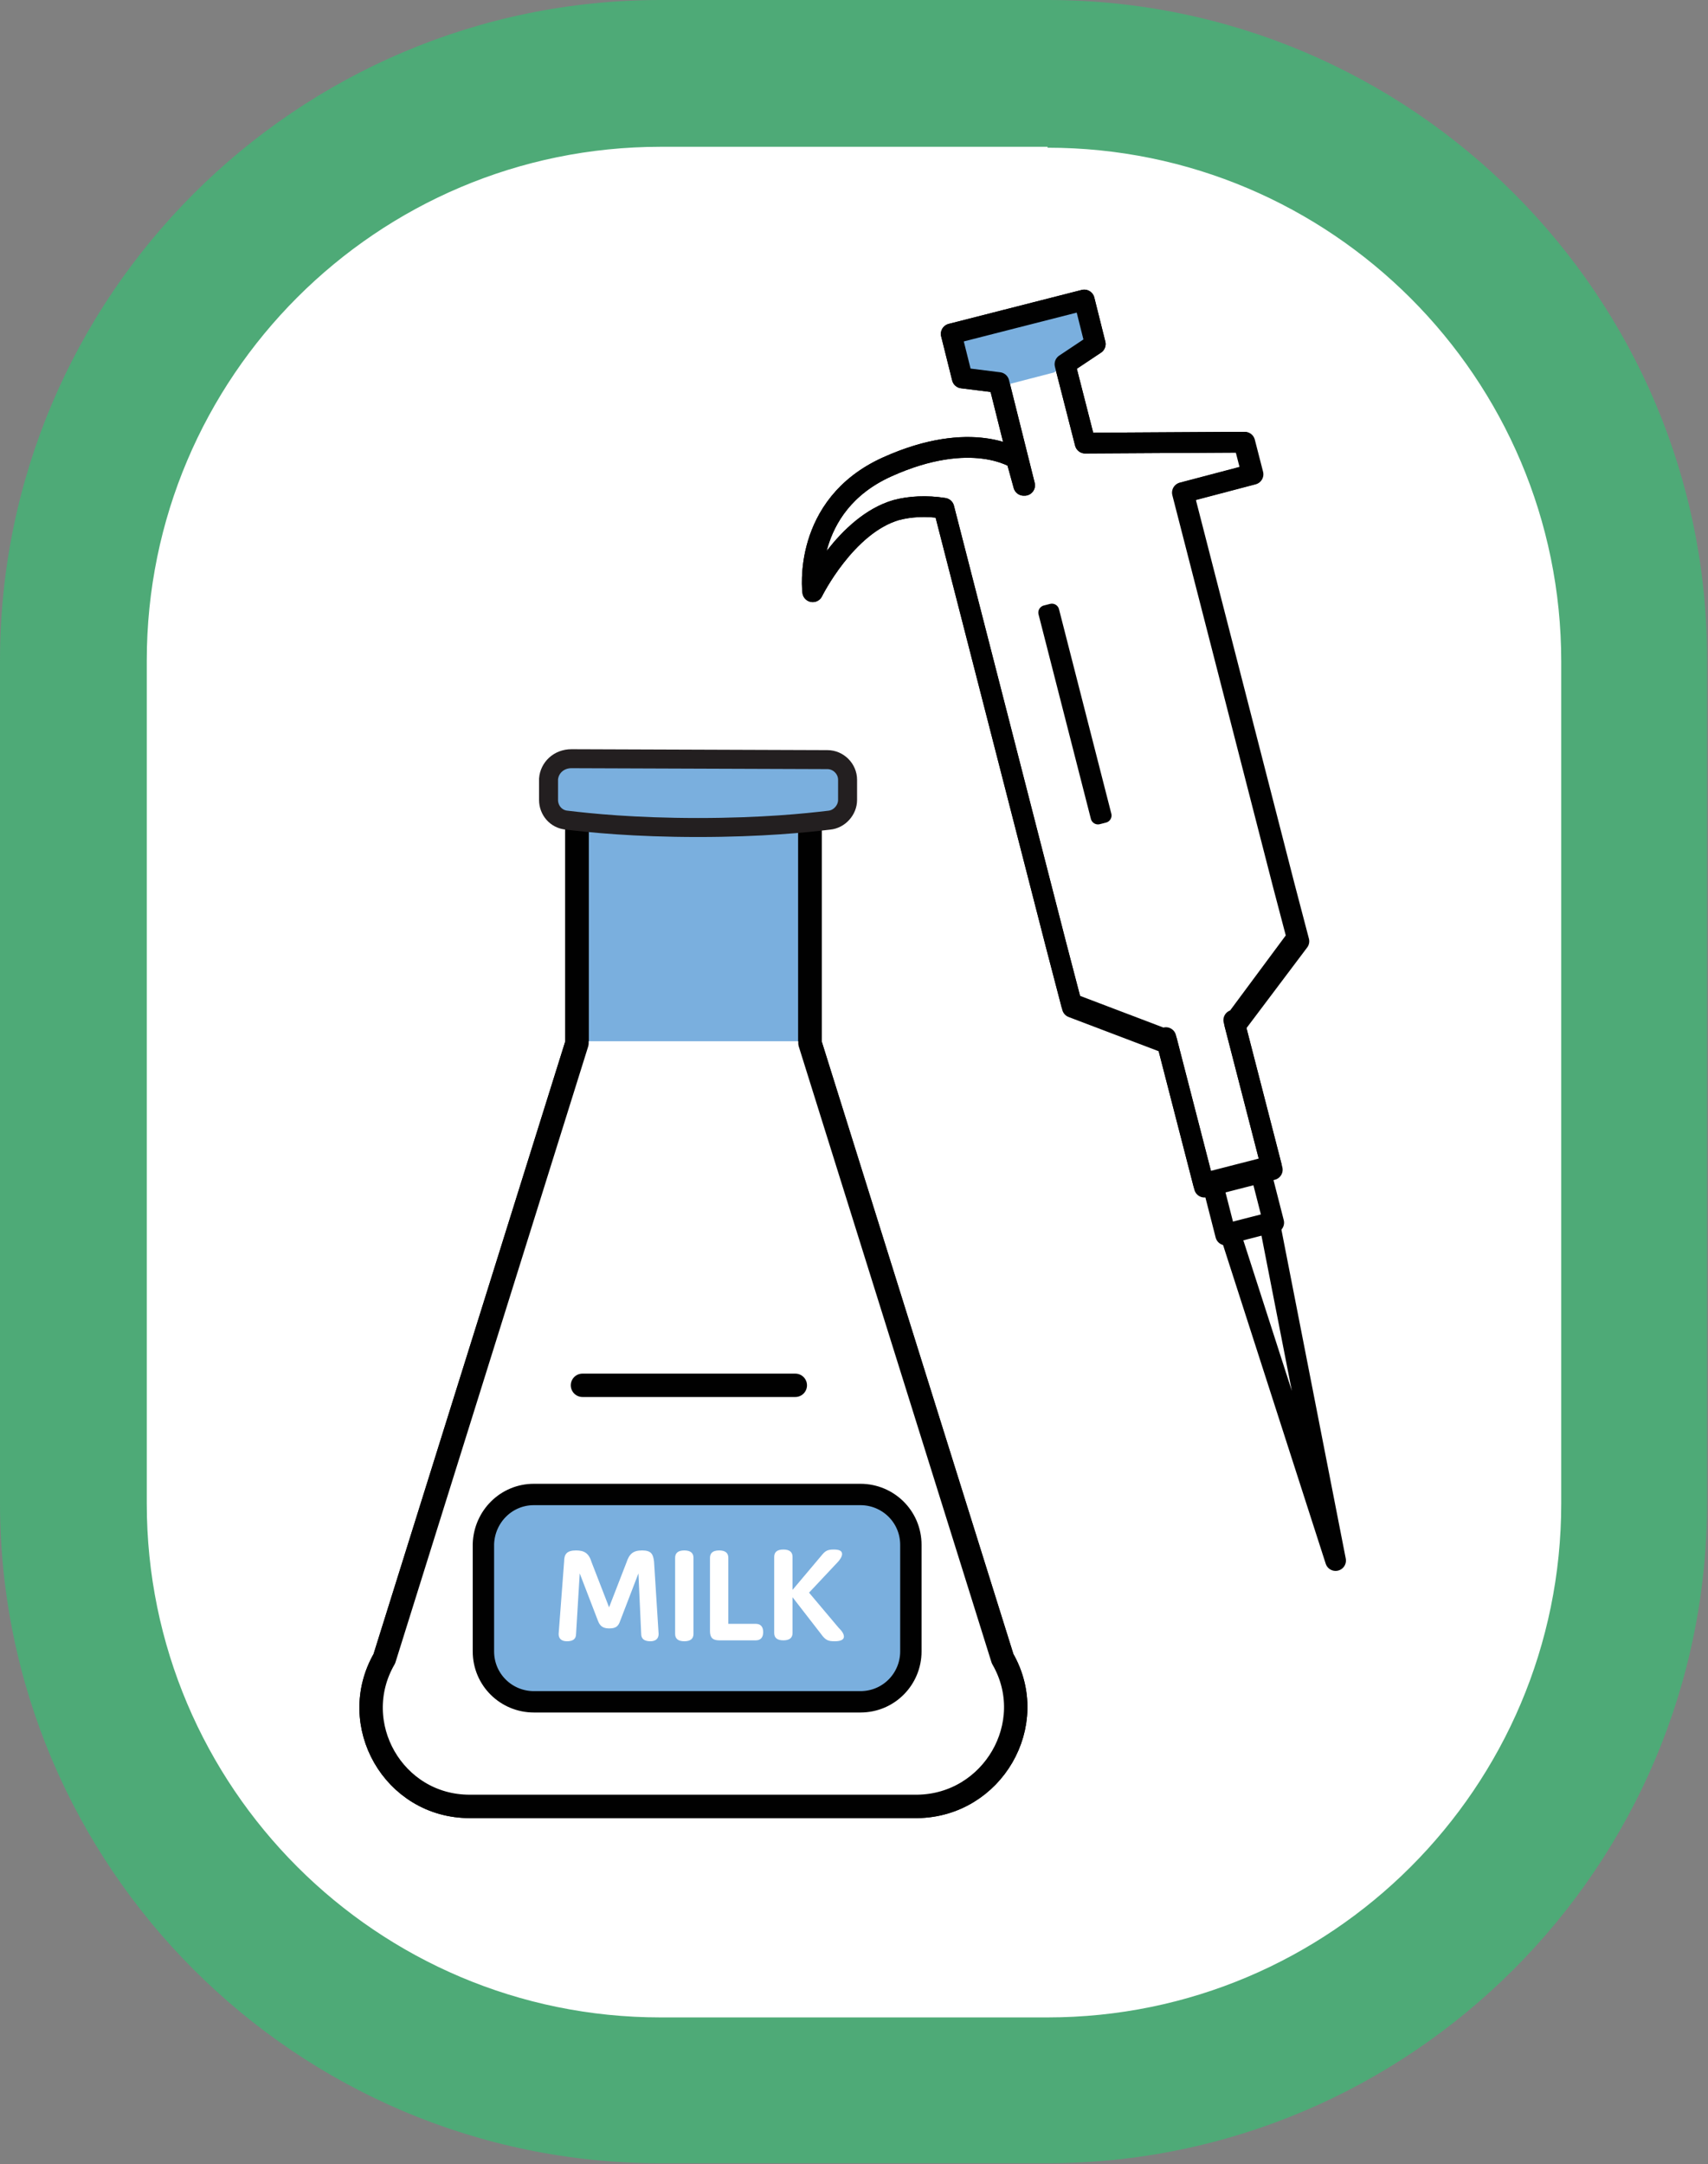
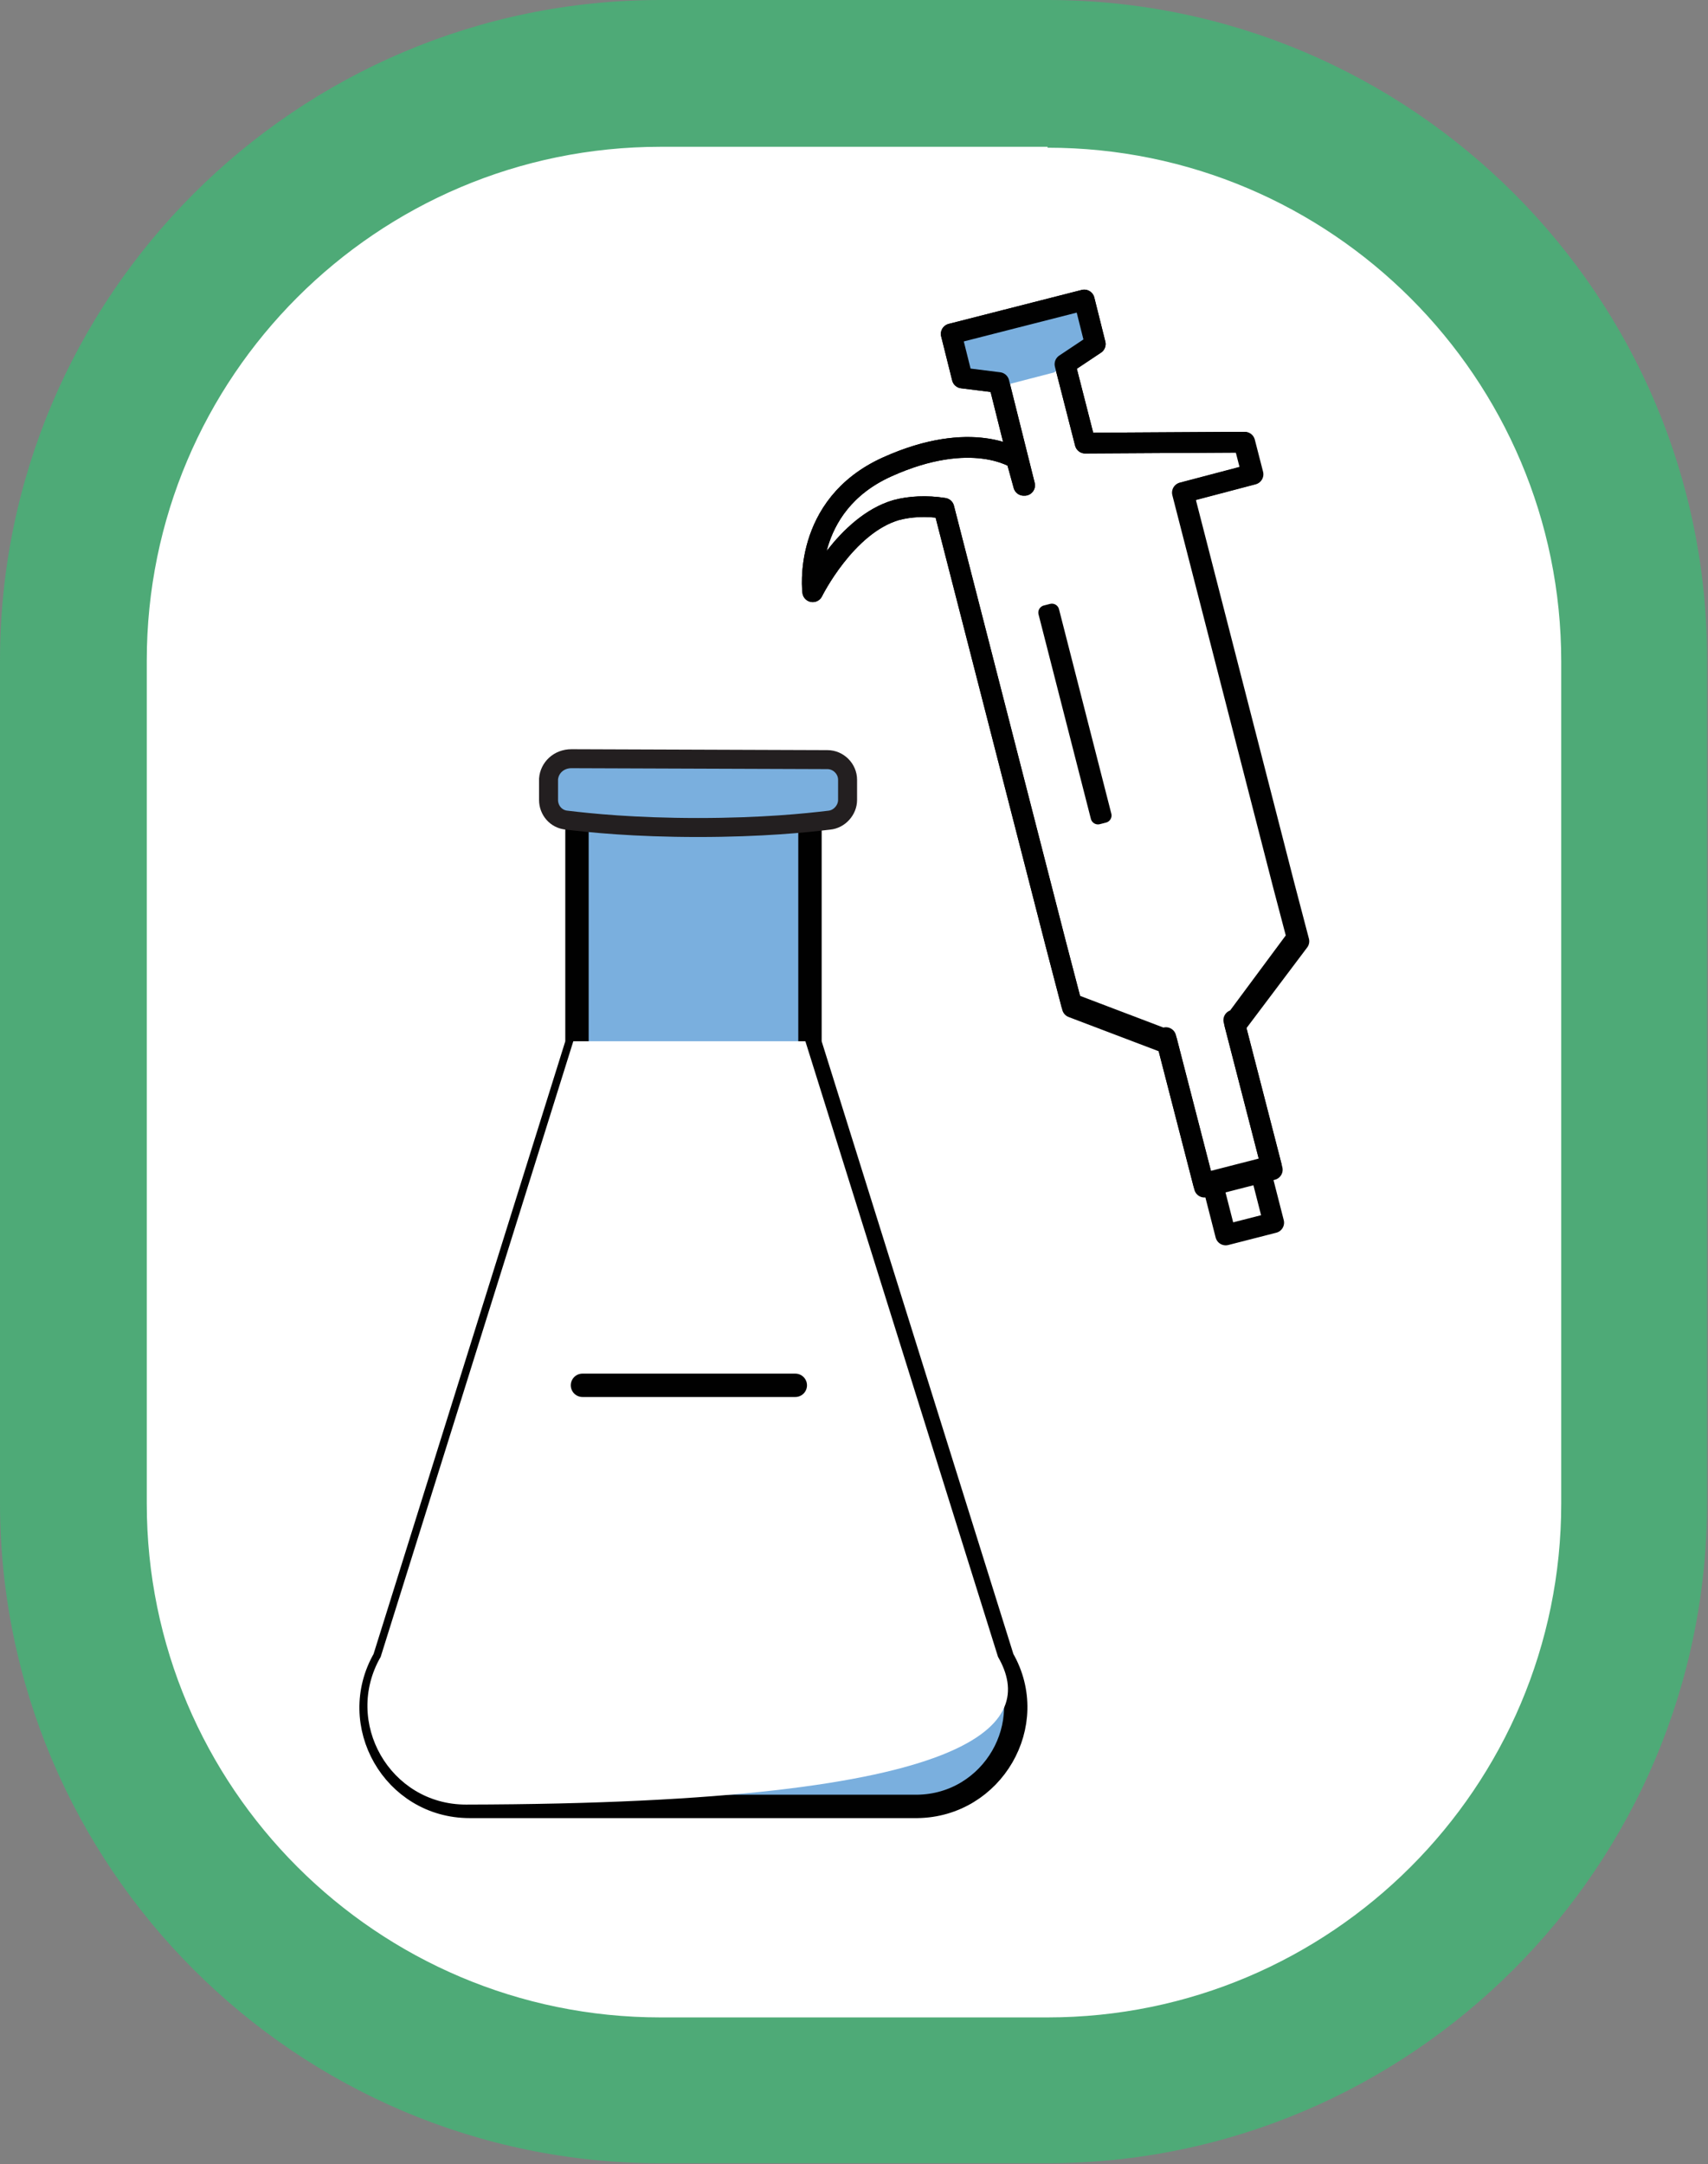
<svg xmlns="http://www.w3.org/2000/svg" version="1.1" id="Layer_1" x="0px" y="0px" viewBox="0 0 186.2 235.9" style="enable-background:new 0 0 186.2 235.9;" xml:space="preserve">
  <rect x="0" y="0" width="186.2" height="235.9" fill="#808080" stroke="none" />
  <style type="text/css">
	.st0{fill:#FFFFFF;}
	.st1{fill:#4EAA77;}
	.st2{fill:#FFFFFF;stroke:#010101;stroke-width:2.26;stroke-linecap:round;stroke-linejoin:round;}
	.st3{fill:#7AAFDE;}
	.st4{fill:none;stroke:#010101;stroke-width:2.26;stroke-linecap:round;stroke-linejoin:round;}
	.st5{stroke:#010101;stroke-width:1.6;stroke-linecap:round;stroke-linejoin:round;}
	.st6{fill:#7AAFDE;stroke:#010101;stroke-width:2.55;stroke-linecap:round;stroke-linejoin:round;}
	.st7{fill:none;stroke:#010101;stroke-width:2.55;stroke-linecap:round;stroke-linejoin:round;}
	.st8{fill:#7AAFDE;stroke:#010101;stroke-width:2.33;stroke-linecap:round;stroke-linejoin:round;}
	.st9{enable-background:new    ;}
	.st10{fill:#7AAFDE;stroke:#231F20;stroke-width:2.07;stroke-miterlimit:10;}
</style>
  <g id="Layer_2_00000107561887873501466580000010360507015801672382_">
    <g>
      <path class="st0" d="M72,8h42.1c35.3,0,64,28.7,64,64v91.8c0,35.3-28.7,64-64,64H72c-35.3,0-64-28.7-64-64V72C8,36.7,36.7,8,72,8z    " />
      <path class="st1" d="M114.2,16.1c30.9,0,56,25.1,56,56v91.8c0,30.9-25.1,56-56,56H72c-30.9,0-56-25.1-56-56V72    c0-30.9,25.1-56,56-56H114.2 M114.2,0H72C32.3,0,0,32.3,0,72v91.8c0,39.7,32.3,72,72,72h42.1c39.7,0,72-32.3,72-72V72    C186.2,32.3,153.9,0,114.2,0L114.2,0z" />
    </g>
  </g>
  <g id="Layer_1_00000034083307495995422010000013976597152824091804_">
    <g>
      <rect x="132.7" y="127.5" transform="matrix(0.969 -0.248 0.248 0.969 -28.197 37.676)" class="st2" width="5.4" height="6.5" />
-       <polygon class="st2" points="145.6,170.1 134.1,134.4 138.4,133.3   " />
      <path class="st2" d="M118.3,48.3l-2.2-8.6l3.3-2.2l-1.2-4.8l-14.5,3.7l1.2,4.8l4,0.5l2.8,11.2l-0.1,0l-0.8-2.9    c0,0-4.8-3.3-14.1,0.9s-8.1,13.6-8.1,13.6s3.6-7.3,9.1-8.9c1.5-0.4,3.3-0.5,5.2-0.2l12.2,47.5h0l1.7,6.5l10,3.8l0.3-0.1l4.1,15.9    l7.4-1.9l-4.1-15.9l0.3-0.1l6.6-8.9l-1.5-5.7l0,0l-11-42.8l7.6-2l-0.9-3.5L118.3,48.3L118.3,48.3z" />
      <polygon class="st3" points="119.3,37.6 114.9,40.6 109.5,42 104.8,41.3 103.6,36.5 118.1,32.8   " />
      <path class="st4" d="M118.3,48.3l-2.2-8.6l3.3-2.2l-1.2-4.8l-14.5,3.7l1.2,4.8l4,0.5l2.8,11.2l-0.1,0l-0.8-2.9    c0,0-4.8-3.3-14.1,0.9s-8.1,13.6-8.1,13.6s3.6-7.3,9.1-8.9c1.5-0.4,3.3-0.5,5.2-0.2l12.2,47.5h0l1.8,6.9l10,3.8l0.3-0.1l4.1,15.9    l7.4-1.9l-4.1-15.9l0.3-0.1l6.7-8.9l-1.6-6.1l0,0l-11-42.8l7.6-2l-0.9-3.5L118.3,48.3L118.3,48.3z" />
      <rect x="116.8" y="66.3" transform="matrix(0.969 -0.248 0.248 0.969 -15.627 31.496)" class="st5" width="0.7" height="23" />
    </g>
    <path class="st6" d="M109.3,180.8l-21-67.1v-28H62.9v28l-21,67.1c-4.1,7.1,1,16.1,9.3,16.1H100   C108.2,196.8,113.4,187.9,109.3,180.8L109.3,180.8z" />
-     <path class="st0" d="M108.8,180.6l-21-67.1H62.5l-21,67.1c-4.1,7.1,1,16.1,9.3,16.1h48.8C107.8,196.6,112.9,187.7,108.8,180.6   L108.8,180.6z" />
+     <path class="st0" d="M108.8,180.6l-21-67.1H62.5l-21,67.1c-4.1,7.1,1,16.1,9.3,16.1C107.8,196.6,112.9,187.7,108.8,180.6   L108.8,180.6z" />
    <line class="st7" x1="63.5" y1="151" x2="86.7" y2="151" />
-     <path class="st8" d="M58.2,162.9h35.6c3,0,5.5,2.4,5.5,5.5V180c0,3-2.4,5.5-5.5,5.5H58.2c-3,0-5.5-2.4-5.5-5.5v-11.7   C52.8,165.3,55.2,162.9,58.2,162.9z" />
    <g class="st9">
-       <path class="st0" d="M67.6,176.7c-0.2,0.6-0.5,0.8-1.2,0.8s-1-0.3-1.2-0.8l-2-5.2l-0.4,6.6c0,0.6-0.4,0.8-1,0.8    c-0.6,0-0.9-0.3-0.9-0.8l0.6-7.9c0-0.8,0.3-1.2,1.3-1.2c0.9,0,1.4,0.3,1.7,1.3l1.9,4.9l1.9-4.9c0.3-0.9,0.7-1.3,1.7-1.3    c1,0,1.2,0.4,1.3,1.2l0.5,7.9c0,0.5-0.3,0.8-0.9,0.8c-0.7,0-1-0.3-1-0.8l-0.3-6.6L67.6,176.7z" />
      <path class="st0" d="M75.6,178.1c0,0.5-0.3,0.8-1,0.8s-1-0.3-1-0.8v-8.3c0-0.5,0.3-0.8,1-0.8s1,0.3,1,0.8V178.1z" />
      <path class="st0" d="M82.4,177c0.5,0,0.8,0.3,0.8,0.9c0,0.6-0.3,0.9-0.8,0.9h-4c-0.7,0-1-0.3-1-1v-8c0-0.5,0.3-0.8,1-0.8    s1,0.3,1,0.8v7.2H82.4z" />
-       <path class="st0" d="M92,178.4c0,0.3-0.3,0.5-1,0.5c-0.7,0-1-0.1-1.5-0.8l-3.1-4v3.9c0,0.5-0.3,0.8-1,0.8s-1-0.3-1-0.8v-8.3    c0-0.5,0.3-0.8,1-0.8s1,0.3,1,0.8v3.6l3.2-3.8c0.4-0.5,0.7-0.6,1.3-0.6c0.7,0,0.9,0.2,0.9,0.5s-0.3,0.7-0.5,0.9l-3.1,3.3l3.2,3.8    C91.8,177.8,92,178.1,92,178.4z" />
    </g>
-     <path class="st7" d="M109.3,180.8l-21-67.1v-28H62.9v28l-21,67.1c-4.1,7.1,1,16.1,9.3,16.1H100   C108.2,196.8,113.4,187.9,109.3,180.8L109.3,180.8z" />
    <path class="st10" d="M59.8,84.9l0,2.3c0,1.1,0.8,2.1,2,2.2c2.5,0.3,7.3,0.8,14.3,0.8s11.8-0.5,14.3-0.8c1.1-0.1,2-1.1,2-2.2V85   c0-1.2-1-2.2-2.2-2.2l-27.9-0.1C60.9,82.7,59.9,83.7,59.8,84.9L59.8,84.9z" />
  </g>
</svg>